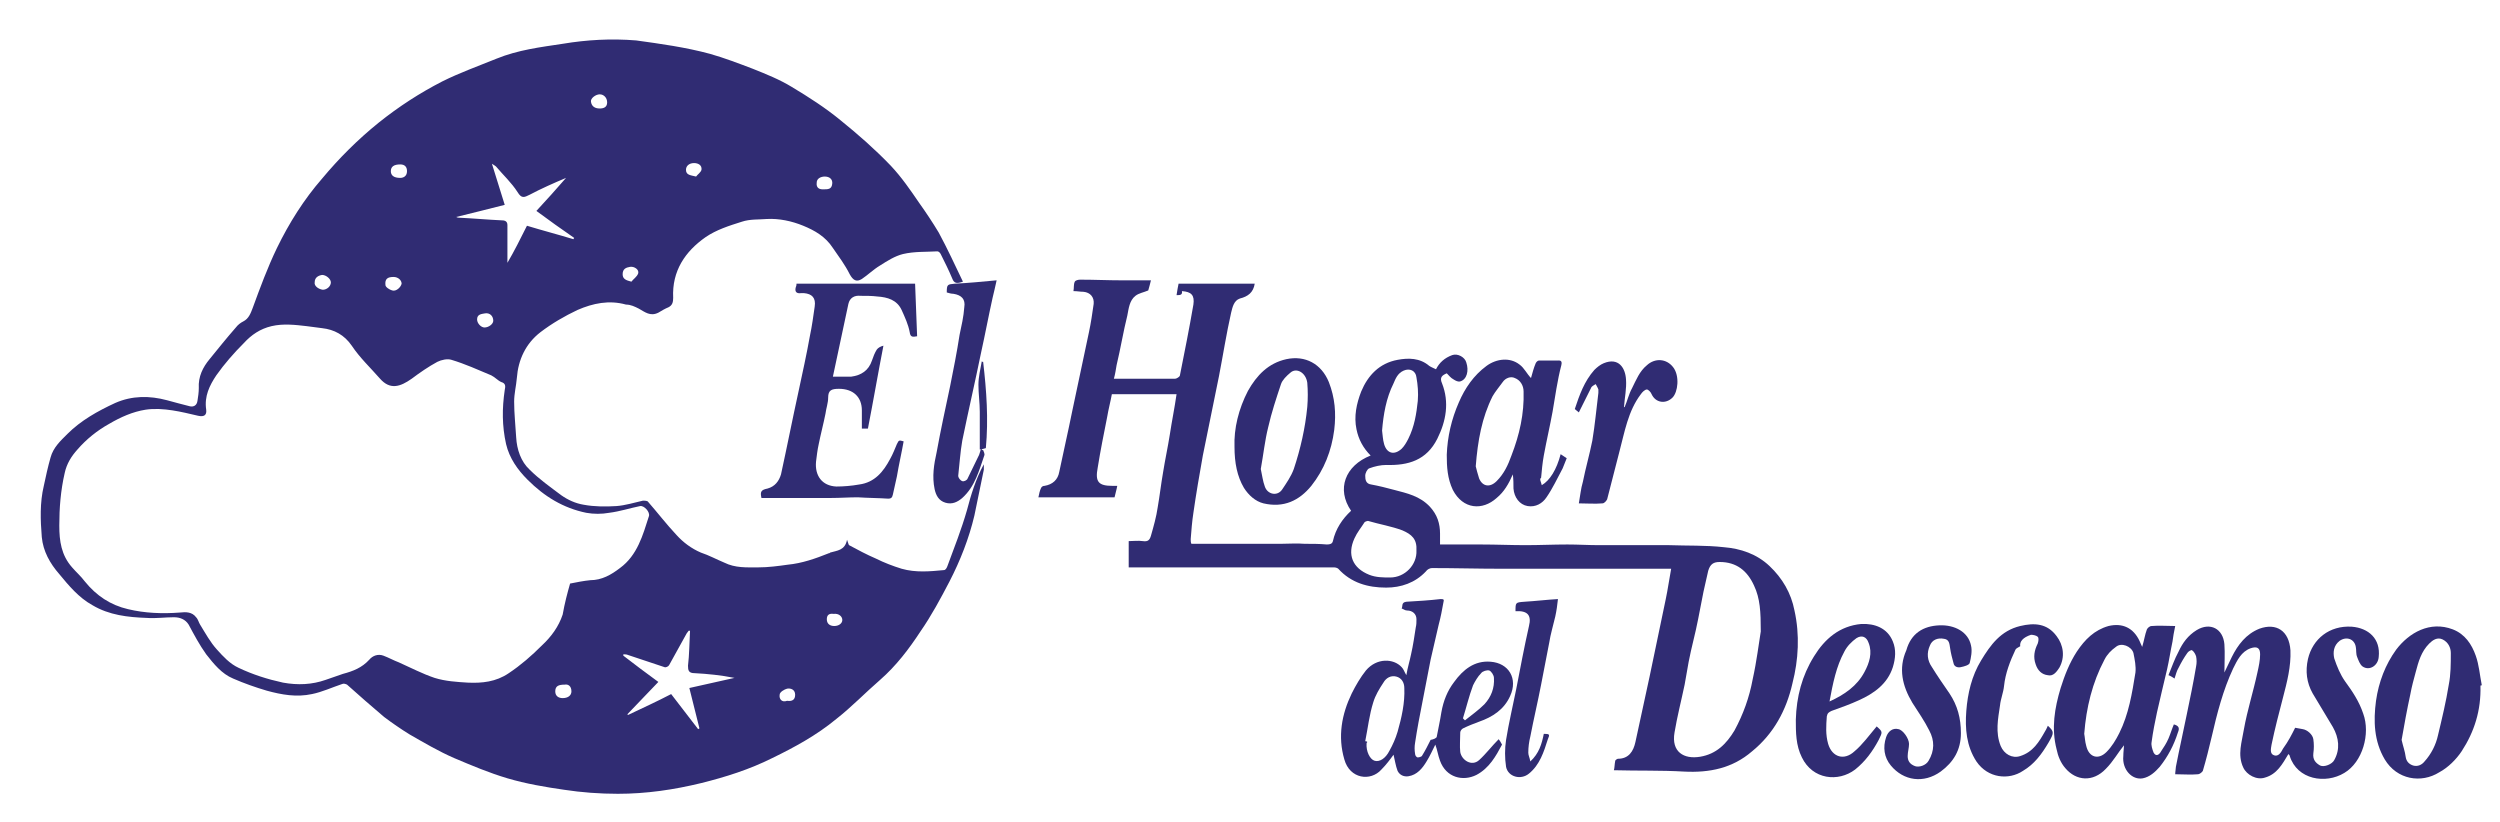
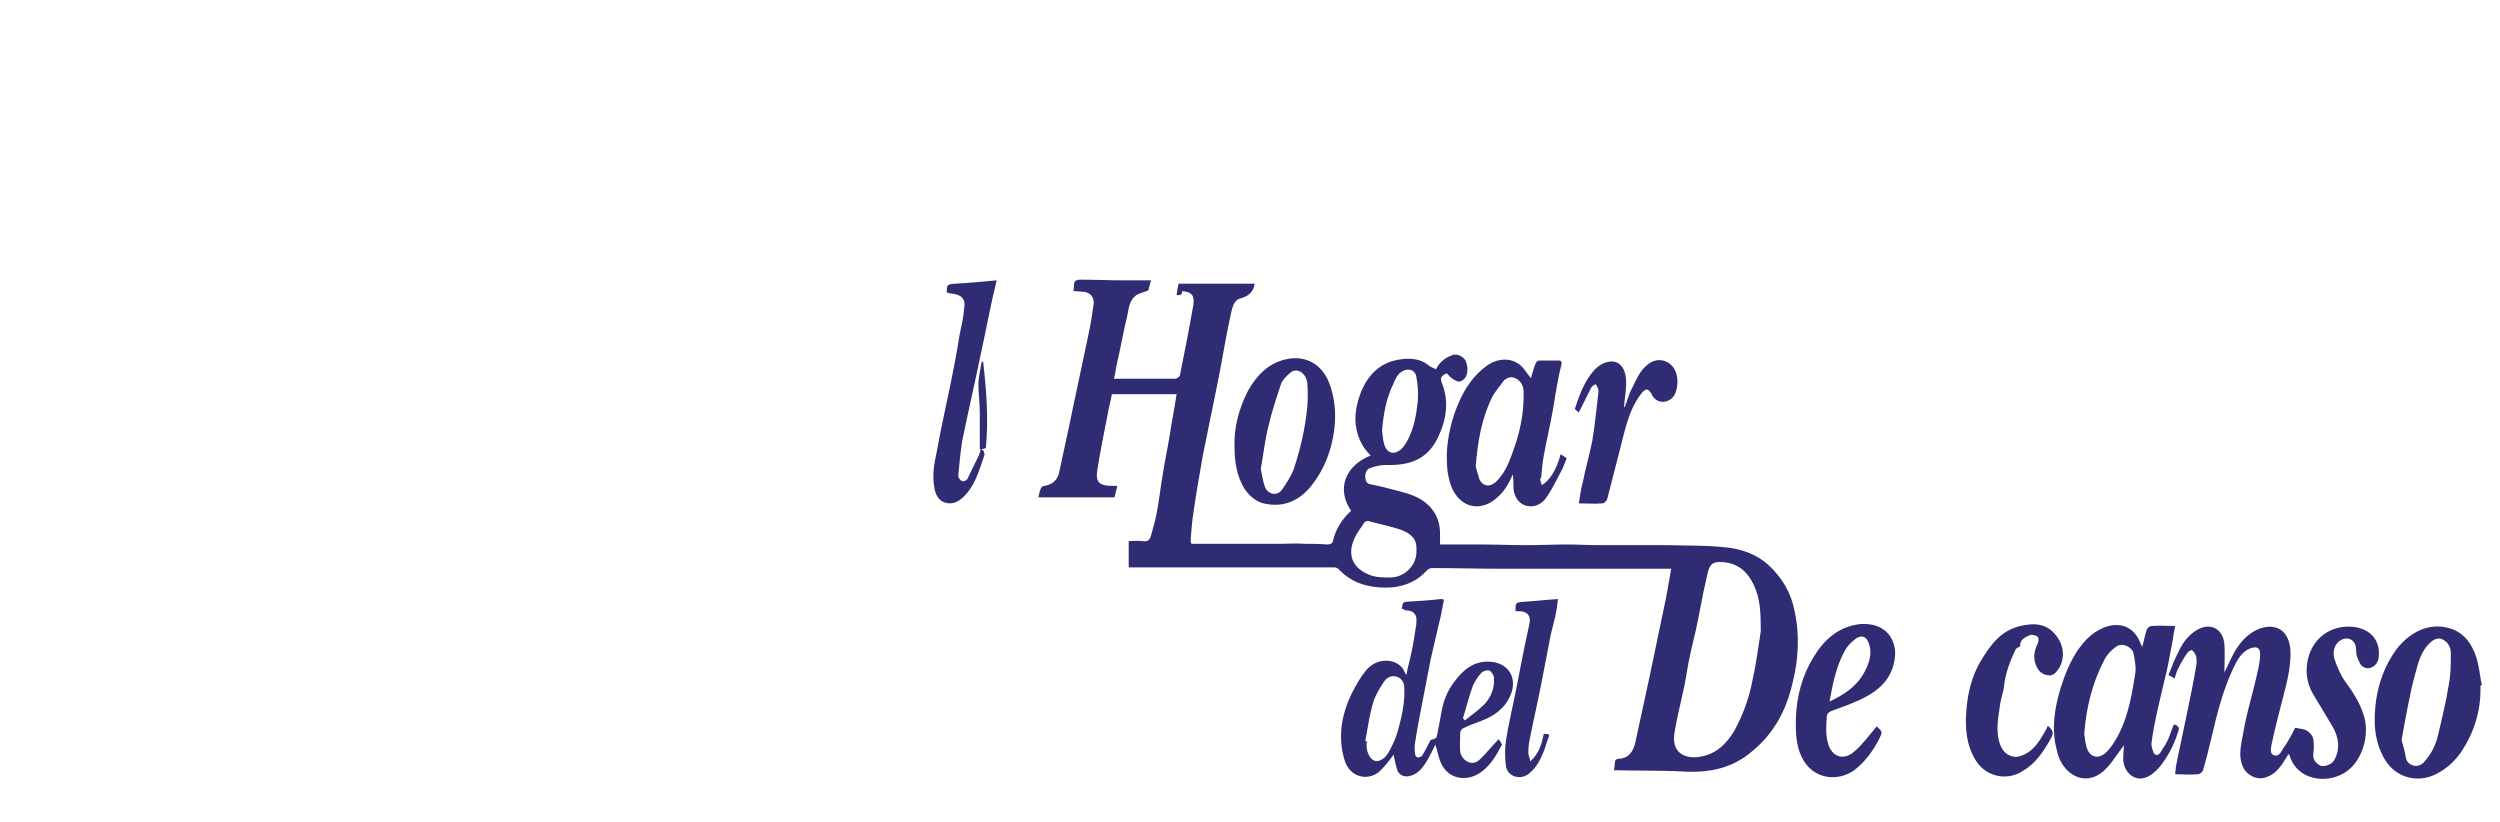
<svg xmlns="http://www.w3.org/2000/svg" version="1.1" id="Capa_1" x="0px" y="0px" viewBox="0 0 371 122" style="enable-background:new 0 0 371 122;" xml:space="preserve">
  <style type="text/css">
	.st0{fill:#0A9CD8;}
	.st1{fill:#302A75;}
	.st2{fill:#FFFFFF;}
	.st3{opacity:0.38;fill:#D4D8E3;}
	.st4{fill:#263A75;}
	.st5{fill:#F5F5F5;}
	.st6{fill:none;}
	.st7{fill:#263A75;stroke:#263A75;stroke-miterlimit:10;}
	.st8{opacity:0.99;}
	.st9{fill:#302C73;}
	.st10{clip-path:url(#SVGID_18_);}
	.st11{clip-path:url(#SVGID_18_);fill:none;}
	.st12{clip-path:url(#SVGID_18_);fill:#F8F733;}
	.st13{fill:none;stroke:#FFFFFF;stroke-width:4;stroke-miterlimit:10;}
	.st14{clip-path:url(#SVGID_20_);}
	.st15{clip-path:url(#SVGID_20_);fill:none;}
	.st16{clip-path:url(#SVGID_20_);fill:#F8F733;}
	.st17{fill:none;stroke:#302A75;stroke-width:2;stroke-miterlimit:10;}
	.st18{clip-path:url(#SVGID_30_);fill:#F5F5F5;}
	.st19{clip-path:url(#SVGID_36_);fill:#F5F5F5;}
	.st20{clip-path:url(#SVGID_46_);fill:#F5F5F5;}
	.st21{clip-path:url(#SVGID_52_);fill:#F5F5F5;}
	.st22{clip-path:url(#SVGID_60_);}
	.st23{clip-path:url(#SVGID_60_);fill:#F8F733;}
	.st24{clip-path:url(#SVGID_62_);}
	.st25{clip-path:url(#SVGID_62_);fill:#F8F733;}
</style>
  <g>
-     <path class="st9" d="M123.7,91.1c-0.7-0.1-1,0.2-1,0.8c0,0.7,0.5,1,1.1,1c0.7,0,1.2-0.4,1.2-0.9C125,91.5,124.5,91,123.7,91.1    M122.1,28.1c0.8,0,1.3,0,1.4-0.8c0.1-0.7-0.4-1.1-1.1-1.1c-0.6,0-1.2,0.3-1.2,0.9C121.1,27.9,121.6,28.1,122.1,28.1 M103.3,26.2   c0.2-0.3,0.7-0.6,0.8-1c0.1-0.7-0.5-1-1.1-1c-0.7,0-1.2,0.4-1.2,1C101.8,26,102.5,26,103.3,26.2 M116.8,104   c0.7,0.1,1.2-0.1,1.2-0.9c0-0.8-0.7-1-1.2-0.9c-0.4,0.1-1.1,0.5-1.1,0.9C115.6,103.7,116,104.3,116.8,104 M83.8,101.6   c-0.9,0-1.4,0.2-1.4,1c0,0.7,0.5,1,1.1,1c0.8,0,1.3-0.4,1.3-1C84.8,101.8,84.3,101.5,83.8,101.6 M89,14c-0.6,0-1.4,0.6-1.3,1.1   c0.1,0.7,0.6,1,1.3,1c0.6,0,1.1-0.2,1.1-0.9C90.1,14.5,89.6,14,89,14 M58.4,41.1c-0.9,0-1.3,0.3-1.2,1.2c0,0.3,0.6,0.7,1,0.8   c0.6,0.2,1.3-0.5,1.4-1C59.6,41.6,59.1,41.1,58.4,41.1 M93.7,41.8c0.3-0.4,0.8-0.7,1-1.2c0.2-0.6-0.6-1.1-1.2-1   c-0.6,0.1-1.1,0.3-1.1,1.1C92.4,41.4,92.9,41.6,93.7,41.8 M71.9,48.6c0.6,0,1.3-0.5,1.3-1c0-0.7-0.5-1.2-1.2-1.1   c-0.5,0.1-1.2,0.1-1.2,0.9C70.8,48,71.4,48.6,71.9,48.6 M59.4,26.4c0.4,0,1-0.2,1-1c0-0.6-0.3-1-1-1c-0.9,0-1.4,0.3-1.4,1   C58,26,58.4,26.4,59.4,26.4 M47.9,43c0.6,0,1.2-0.5,1.2-1.1c0-0.5-0.7-1.1-1.3-1.1c-0.6,0.1-1.1,0.4-1.1,1.1   C46.6,42.4,47.2,42.9,47.9,43 M102.4,93.6c-0.1,0-0.1,0-0.2,0c-0.1,0.1-0.2,0.3-0.3,0.4c-0.9,1.6-1.7,3.1-2.6,4.7   c-0.1,0.2-0.5,0.4-0.7,0.3c-1.8-0.6-3.6-1.2-5.4-1.8c-0.2-0.1-0.5-0.1-0.7-0.1c0,0.1,0,0.1,0,0.2c1.7,1.3,3.4,2.6,5.2,3.9   c-1.6,1.7-3.1,3.2-4.6,4.8c0,0,0.1,0.1,0.1,0.1c2.1-1,4.3-2,6.4-3.1c1.4,1.8,2.7,3.5,4,5.2c0.1,0,0.1-0.1,0.2-0.1c-0.5-2-1-4-1.5-6   c2.3-0.5,4.5-1,6.7-1.5c-2-0.4-4-0.6-5.9-0.7c-0.9,0-1-0.4-1-1.1C102.3,97.1,102.3,95.4,102.4,93.6 M78.2,33.5   c2.3,0.7,4.6,1.3,6.9,2c0-0.1,0.1-0.1,0.1-0.2c-1.9-1.3-3.7-2.6-5.6-4c1.5-1.6,3-3.3,4.4-4.9c-1.9,0.8-3.7,1.6-5.4,2.5   c-0.8,0.4-1.2,0.6-1.8-0.4c-0.9-1.4-2.1-2.5-3.2-3.8c-0.1-0.1-0.3-0.2-0.6-0.4c0.7,2.2,1.3,4.2,1.9,6.1c-2.4,0.6-4.7,1.2-7.2,1.8   c0.2,0.1,0.3,0.1,0.3,0.1c2.2,0.1,4.3,0.3,6.5,0.4c0.5,0,0.8,0.2,0.8,0.7c0,1.8,0,3.7,0,5.6C76.3,37.3,77.2,35.5,78.2,33.5    M84.6,86.6c1-0.2,2-0.4,3-0.5c1.7,0,3.1-0.8,4.4-1.8c2.6-1.9,3.4-4.9,4.3-7.7c0.2-0.6-0.7-1.6-1.3-1.5c-1.5,0.3-3,0.8-4.6,1   c-1.1,0.2-2.3,0.2-3.4,0c-3.4-0.7-6.2-2.4-8.7-4.9c-1.5-1.5-2.7-3.2-3.2-5.3c-0.6-2.7-0.6-5.3-0.2-8c0.1-0.5,0.2-1-0.5-1.2   c-0.5-0.2-0.9-0.7-1.5-1c-1.9-0.8-3.9-1.7-5.9-2.3c-0.6-0.2-1.5,0-2.1,0.3c-1.3,0.7-2.6,1.6-3.8,2.5c-1.7,1.2-3.2,1.7-4.7,0   c-1.4-1.6-3-3.1-4.2-4.9c-1.1-1.6-2.6-2.4-4.4-2.6c-0.8-0.1-1.6-0.2-2.3-0.3c-1.7-0.2-3.5-0.4-5.2,0c-1.7,0.4-3,1.3-4.1,2.5   c-1.5,1.5-2.9,3.1-4.1,4.8c-1,1.5-1.8,3.1-1.5,5.1c0.1,0.8-0.3,1.1-1.2,0.9c-1.3-0.3-2.5-0.6-3.8-0.8c-1.3-0.2-2.7-0.3-4-0.1   c-1.9,0.3-3.7,1.1-5.4,2.1c-1.8,1-3.4,2.3-4.7,3.8c-0.9,1-1.6,2.1-1.9,3.5c-0.6,2.6-0.8,5.2-0.8,7.8c0,2.3,0.3,4.4,1.9,6.2   c0.6,0.7,1.3,1.3,1.9,2.1c1.7,2.1,3.8,3.5,6.4,4.1c2.5,0.6,5.1,0.7,7.7,0.5c0.9-0.1,1.8-0.1,2.4,0.7c0.3,0.3,0.4,0.8,0.6,1.1   c0.8,1.3,1.5,2.6,2.5,3.7c0.9,1,1.9,2.1,3.2,2.7c2.1,1,4.3,1.7,6.6,2.2c2.2,0.4,4.3,0.3,6.3-0.4c0.9-0.3,1.7-0.6,2.6-0.9   c1.5-0.4,2.8-0.9,3.9-2.1c0.5-0.6,1.3-0.9,2.1-0.6c0.8,0.3,1.5,0.7,2.3,1c1.8,0.8,3.5,1.7,5.3,2.3c1.6,0.5,3.3,0.6,4.9,0.7   c2.1,0.1,4.2-0.1,6.1-1.4c1.8-1.2,3.4-2.6,4.9-4.1c1.4-1.3,2.5-2.8,3.1-4.6C83.8,89.5,84.2,88,84.6,86.6 M125.7,80.1   c0.2,0.5,0.2,0.7,0.3,0.8c1.3,0.7,2.6,1.4,4,2c1.2,0.6,2.5,1.1,3.8,1.5c2.1,0.6,4.2,0.4,6.3,0.2c0.2,0,0.4-0.3,0.5-0.6   c1-2.7,2.1-5.5,2.9-8.3c0.6-2.3,1.3-4.6,2.5-6.8c0,0.3,0,0.5,0,0.8c-0.5,2.3-0.9,4.5-1.4,6.8c-0.8,3.4-2.1,6.7-3.7,9.8   c-1.3,2.5-2.7,5.1-4.3,7.4c-1.7,2.6-3.6,5.1-6,7.2c-2.2,1.9-4.2,4-6.5,5.8c-2.9,2.4-6.2,4.2-9.5,5.8c-3.4,1.7-6.9,2.8-10.5,3.7   c-4.1,1-8.2,1.6-12.4,1.6c-2.7,0-5.4-0.2-8-0.6c-2.8-0.4-5.7-0.9-8.4-1.7c-2.7-0.8-5.3-1.9-7.9-3c-2.3-1-4.5-2.3-6.6-3.5   c-1.3-0.8-2.6-1.7-3.8-2.6c-1.9-1.6-3.7-3.2-5.5-4.8c-0.2-0.1-0.5-0.2-0.7-0.1c-1.5,0.5-3,1.2-4.5,1.5c-2.3,0.5-4.5,0.1-6.7-0.5   c-1.7-0.5-3.4-1.1-5-1.8c-1.7-0.7-2.9-2.2-4-3.6c-1-1.4-1.8-2.9-2.6-4.4c-0.5-0.8-1.3-1.1-2.2-1.1c-1.3,0-2.7,0.2-4,0.1   c-2.8-0.1-5.6-0.4-8.1-1.9c-2-1.1-3.5-2.9-4.9-4.6c-1.4-1.6-2.4-3.4-2.6-5.5c-0.2-2.5-0.3-5.1,0.3-7.6c0.3-1.4,0.6-2.8,1-4.2   c0.4-1.5,1.5-2.5,2.5-3.5c2-2,4.5-3.4,7.1-4.6c2.5-1.1,5.1-1.1,7.7-0.4c1.1,0.3,2.2,0.6,3.4,0.9c0.5,0.1,1-0.1,1.1-0.8   c0.1-0.6,0.2-1.3,0.2-1.9c-0.1-1.7,0.6-3.1,1.6-4.3c1.3-1.6,2.5-3.1,3.9-4.7c0.3-0.4,0.7-0.7,1.1-0.9c0.8-0.4,1.1-1.2,1.4-2   c1.1-3,2.2-6,3.6-8.9c1.8-3.7,4-7.2,6.7-10.3c2.5-3,5.3-5.8,8.4-8.3c3-2.4,6.1-4.4,9.4-6.1c2.6-1.3,5.4-2.3,8.1-3.4   c3.2-1.3,6.5-1.7,9.8-2.2c3.6-0.6,7.2-0.8,10.9-0.5C98,6.5,101.7,7,105.4,8c2.1,0.6,4.2,1.4,6.3,2.2c2,0.8,4,1.6,5.8,2.7   c2.5,1.5,5,3.1,7.3,5c2.6,2.1,5.1,4.3,7.4,6.7c1.6,1.7,2.9,3.6,4.2,5.5c1,1.4,2,2.9,2.9,4.4c1.3,2.4,2.4,4.8,3.6,7.3   c-0.9,0.3-1.3,0.3-1.6-0.5c-0.5-1.2-1.1-2.4-1.7-3.6c-0.1-0.2-0.3-0.4-0.5-0.4c-1.7,0.1-3.4,0-5.1,0.4c-1.2,0.3-2.3,1-3.4,1.7   c-1,0.6-1.8,1.4-2.7,2c-0.8,0.5-1.3,0.2-1.8-0.7c-0.7-1.4-1.6-2.6-2.5-3.9c-1.1-1.7-2.7-2.6-4.4-3.3c-1.7-0.7-3.6-1.1-5.4-1   c-1.2,0.1-2.5,0-3.7,0.4c-1.9,0.6-3.8,1.2-5.4,2.3c-3,2.1-5,5-4.8,9c0,0.6-0.1,1.1-0.7,1.4c-0.5,0.2-1,0.5-1.5,0.8   c-1.2,0.6-2-0.1-2.9-0.6c-0.6-0.3-1.2-0.6-1.9-0.6C90.4,44.5,88,45,85.7,46c-1.9,0.9-3.8,2-5.5,3.3c-2.2,1.7-3.3,4.1-3.5,6.8   c-0.1,1.2-0.4,2.3-0.4,3.5c0,1.8,0.2,3.5,0.3,5.3c0.1,1.8,0.7,3.6,2,4.8c1.4,1.4,3.1,2.6,4.7,3.8c1,0.7,2.1,1.2,3.3,1.4   c1.6,0.3,3.3,0.3,4.9,0.2c1.3-0.1,2.6-0.5,3.9-0.8c0.3,0,0.7,0,0.8,0.2c1.4,1.6,2.7,3.3,4.2,4.9c1,1.1,2.2,2,3.6,2.6   c1.2,0.4,2.3,1,3.5,1.5c1.6,0.8,3.3,0.7,5,0.7c1.5,0,3-0.2,4.4-0.4c2.1-0.2,4.1-0.9,6.1-1.7c0.1,0,0.1,0,0.2-0.1   C124.2,81.7,125.4,81.7,125.7,80.1" />
    <path class="st9" d="M205.1,63.9c0.1,0.7,0.1,1.3,0.3,2c0.4,1.4,1.5,1.7,2.6,0.7c0.4-0.4,0.7-0.9,1-1.5c0.9-1.8,1.2-3.7,1.4-5.6   c0.1-1.2,0-2.4-0.2-3.5c-0.1-1-1-1.4-1.9-1c-0.9,0.4-1.2,1.2-1.5,1.9C205.7,59.1,205.3,61.5,205.1,63.9 M210.2,81.7   c0.1-1.7-0.7-2.4-2.1-3c-1.6-0.6-3.4-0.9-5.1-1.4c-0.1,0-0.4,0.1-0.5,0.2c-0.5,0.8-1.1,1.5-1.5,2.4c-1.1,2.4-0.3,4.4,2.2,5.4   c1,0.4,2.1,0.4,3.1,0.4C208.5,85.7,210.3,83.8,210.2,81.7 M261.3,93.7c0-2.9-0.1-4.9-1-6.8c-1-2.2-2.6-3.5-5.1-3.5   c-0.9,0-1.4,0.3-1.7,1.3c-0.2,1-0.5,2.1-0.7,3.1c-0.3,1.4-0.5,2.7-0.8,4.1c-0.4,2.1-1,4.2-1.4,6.3c-0.2,1.1-0.4,2.3-0.6,3.4   c-0.5,2.4-1.1,4.7-1.5,7.1c-0.5,2.9,1.4,4,3.8,3.6c2.4-0.4,3.9-1.9,5.1-3.9c1.3-2.4,2.2-4.9,2.7-7.6   C260.7,98.1,261,95.5,261.3,93.7 M174.6,43.8c0.1-0.7,0.2-1.2,0.3-1.7h11.3c-0.2,1.3-1,1.9-2.2,2.2c-0.9,0.3-1.1,1.3-1.3,2.1   c-0.7,3.1-1.2,6.3-1.8,9.4c-0.8,3.9-1.6,7.8-2.4,11.8c-0.5,2.8-1,5.7-1.4,8.5c-0.2,1.3-0.3,2.6-0.4,3.9c0,0.2,0,0.5,0.1,0.7h5.1   c1.6,0,3.3,0,4.9,0c1.1,0,2.2,0,3.3,0c1.2,0,2.3-0.1,3.5,0c1.1,0,2.2,0,3.3,0.1c0.5,0,0.8-0.1,0.9-0.5c0.4-1.8,1.4-3.3,2.7-4.5   c-2.2-3.2-0.9-6.7,2.9-8.2c-1.1-1.1-1.8-2.4-2.1-3.9c-0.4-1.9,0-3.8,0.7-5.6c1-2.4,2.7-4.2,5.4-4.7c1.6-0.3,3.3-0.3,4.7,0.9   c0.3,0.2,0.6,0.3,1,0.5c0.5-1,1.3-1.7,2.4-2.1c0.8-0.3,1.9,0.3,2.1,1.1c0.4,1.2,0.1,2.5-0.9,2.8c-0.3,0.1-0.7-0.1-1-0.3   c-0.4-0.2-0.7-0.6-1-0.9c-0.7,0.3-1.1,0.6-0.7,1.5c1.1,2.8,0.6,5.6-0.7,8.2c-1.6,3.2-4.3,4-7.6,3.9c-0.8,0-1.7,0.2-2.5,0.5   c-0.3,0.1-0.6,0.7-0.6,1.1c0,0.6,0.1,1.2,0.9,1.3c1.1,0.2,2.3,0.5,3.4,0.8c1.9,0.5,3.8,0.9,5.3,2.5c1.1,1.2,1.5,2.5,1.5,4   c0,0.5,0,1,0,1.6c2,0,4.1,0,6.1,0c2.2,0,4.4,0.1,6.6,0.1c2.1,0,4.1-0.1,6.2-0.1c1.6,0,3.1,0.1,4.7,0.1c1.9,0,3.8,0,5.6,0   c1.6,0,3.2,0,4.8,0c2.7,0.1,5.4,0,8.1,0.3c2.5,0.2,4.9,1,6.8,2.8c1.9,1.8,3.2,4,3.7,6.6c0.8,3.6,0.6,7.3-0.3,10.8   c-0.9,4-2.8,7.5-6,10.1c-2.9,2.5-6.3,3.2-10.1,3c-3.4-0.2-6.9-0.1-10.4-0.2c0.1-0.3,0.1-0.9,0.2-1.4c0-0.1,0.3-0.3,0.4-0.3   c1.6,0,2.3-1.1,2.6-2.5c0.7-3.2,1.4-6.4,2.1-9.7c0.8-3.8,1.6-7.6,2.4-11.5c0.3-1.4,0.5-2.9,0.8-4.5c-1.5,0-2.9,0-4.3,0   c-4.4,0-8.8,0-13.2,0c-2.6,0-5.2,0-7.8,0c-3.4,0-6.8-0.1-10.2-0.1c-0.3,0-0.7,0.2-0.9,0.5c-1.6,1.7-3.7,2.4-5.9,2.4   c-2.7,0-5.2-0.7-7.1-2.8c-0.1-0.1-0.4-0.2-0.6-0.2c-4.4,0-8.7,0-13.1,0c-4.5,0-9,0-13.6,0c-1.2,0-2.4,0-3.8,0v-3.9   c0.7,0,1.4-0.1,2.1,0c0.7,0.1,1-0.1,1.2-0.8c0.4-1.4,0.8-2.8,1-4.2c0.3-1.7,0.5-3.5,0.8-5.2c0.3-1.9,0.7-3.7,1-5.6   c0.3-2,0.7-3.9,1-6h-9.6c-0.2,1.1-0.5,2.2-0.7,3.4c-0.5,2.5-1,5-1.4,7.5c-0.4,2.1,0.1,2.7,2.2,2.7c0.2,0,0.4,0,0.7,0   c-0.1,0.6-0.3,1.2-0.4,1.7h-11.3c0.1-0.5,0.2-1,0.4-1.4c0.1-0.2,0.3-0.3,0.5-0.3c1.2-0.2,2-0.9,2.2-2.1c0.6-2.9,1.3-5.9,1.9-8.9   c0.8-3.9,1.7-7.9,2.5-11.8c0.3-1.4,0.5-2.8,0.7-4.2c0.1-1-0.5-1.7-1.5-1.8c-0.5,0-0.9-0.1-1.5-0.1c0.1-0.5,0-1,0.2-1.4   c0.1-0.2,0.5-0.3,0.8-0.3c2.1,0,4.1,0.1,6.2,0.1c1.4,0,2.8,0,4.3,0c-0.1,0.5-0.3,1.1-0.4,1.5c-0.7,0.3-1.4,0.4-1.9,0.8   c-0.9,0.7-1,1.9-1.2,2.9c-0.6,2.4-1,4.9-1.6,7.4c-0.1,0.6-0.2,1.3-0.4,2c1.8,0,3.6,0,5.4,0c1.2,0,2.5,0,3.7,0   c0.2,0,0.7-0.3,0.7-0.5c0.7-3.5,1.4-7,2-10.5c0.2-1.4-0.3-1.9-1.7-2C175.5,43.8,175.1,43.8,174.6,43.8" />
    <path class="st9" d="M340.6,108c0.4,0.1,0.7,0.1,1.1,0.2c0.7,0.1,1.5,0.8,1.6,1.5c0.1,0.7,0.1,1.4,0,2.1c-0.1,0.9,0.3,1.4,1,1.8   c0.6,0.3,1.8-0.2,2.1-0.8c0.9-1.6,0.7-3.3-0.2-4.9c-1-1.7-2-3.3-3-5c-0.9-1.6-1.1-3.3-0.7-5.1c0.7-3,3.2-5,6.5-4.8   c2.5,0.2,4.3,1.8,4,4.5c-0.1,1.3-1.4,2.1-2.4,1.4c-0.4-0.3-0.6-0.9-0.8-1.4c-0.2-0.5-0.1-1-0.2-1.5c-0.2-1.2-1.4-1.6-2.4-0.9   c-0.9,0.7-1,1.7-0.8,2.6c0.4,1.2,0.9,2.4,1.6,3.4c1.1,1.5,2.1,3,2.7,4.8c1.1,3-0.1,7.2-2.8,8.8c-2.8,1.7-7,1-8.1-2.5   c0-0.1-0.1-0.2-0.2-0.3c-0.9,1.5-1.7,3-3.5,3.5c-1.2,0.4-2.7-0.4-3.2-1.5c-0.9-1.9-0.2-3.8,0.1-5.7c0.5-2.8,1.4-5.6,2-8.4   c0.2-0.9,0.4-1.8,0.4-2.7c0-1-0.5-1.2-1.4-0.9c-1.4,0.5-2,1.8-2.6,3c-1.5,3.2-2.4,6.7-3.2,10.2c-0.4,1.7-0.8,3.3-1.3,5   c-0.1,0.2-0.5,0.5-0.7,0.5c-1.1,0.1-2.2,0-3.4,0c0-0.4,0.1-0.8,0.1-1.1c0.5-2.6,1.1-5.2,1.6-7.7c0.5-2.4,1-4.8,1.4-7.2   c0.1-0.5,0.1-1,0-1.5c-0.1-0.3-0.3-0.7-0.6-0.9c-0.1-0.1-0.6,0.2-0.7,0.4c-0.5,0.7-0.9,1.4-1.3,2.2c-0.3,0.5-0.4,1-0.6,1.6   c-0.3-0.2-0.6-0.4-0.9-0.5c0.5-1.2,0.9-2.4,1.5-3.5c0.6-1.3,1.4-2.4,2.7-3.2c2-1.2,3.9-0.2,4.1,2.1c0.1,1.4,0,2.9,0,4.2   c0.3-0.6,0.7-1.5,1.1-2.3c0.9-1.8,2.1-3.4,4.1-4.2c2.5-0.9,4.4,0.3,4.6,3.2c0.1,2.4-0.5,4.7-1.1,7c-0.6,2.3-1.2,4.6-1.7,7   c-0.1,0.6-0.3,1.4,0.4,1.6c0.6,0.2,1-0.4,1.3-1C339.6,110,340.1,109,340.6,108" />
-     <path class="st9" d="M123.6,55.9c0.5,0,0.9,0,1.3,0c0.5,0,0.8,0,1,0c0.2,0,0.2,0,0.4,0c1.5-0.2,2.6-0.9,3.1-2.4   c0.2-0.6,0.4-1.1,0.7-1.6c0.2-0.3,0.6-0.5,1-0.6c-0.8,4.1-1.5,8.2-2.3,12.3h-0.9c0-0.9,0-1.8,0-2.7c0-2-1.3-3.2-3.4-3.2   c-1.1,0-1.6,0.2-1.6,1.3c0,0.8-0.3,1.6-0.4,2.4c-0.3,1.5-0.7,3-1,4.5c-0.2,0.9-0.3,1.8-0.4,2.6c-0.2,2.1,0.9,3.6,3,3.7   c1.1,0,2.3-0.1,3.4-0.3c2.3-0.3,3.6-1.9,4.6-3.8c0.4-0.7,0.7-1.5,1-2.2c0.3-0.6,0.3-0.6,1-0.4c-0.3,1.7-0.7,3.4-1,5.2   c-0.2,0.9-0.4,1.8-0.6,2.7c-0.1,0.4-0.2,0.6-0.7,0.6c-1.5-0.1-3-0.1-4.5-0.2c-1.3,0-2.7,0.1-4,0.1c-1.9,0-3.9,0-5.8,0   c-1.5,0-3,0-4.5,0c-0.2-0.9-0.1-1.2,0.9-1.4c1.1-0.3,1.7-1.1,2-2.1c0.9-4.1,1.7-8.2,2.6-12.3c0.6-2.8,1.2-5.5,1.7-8.3   c0.3-1.4,0.5-2.9,0.7-4.3c0.2-1.3-0.4-1.9-1.6-2c-0.1,0-0.3,0-0.4,0c-0.7,0.1-1-0.2-0.8-0.9c0.1-0.2,0.1-0.4,0.1-0.5h17.6   c0.1,2.6,0.2,5.2,0.3,7.8c-0.6,0.1-1,0.2-1.1-0.6c-0.2-1.1-0.7-2.2-1.2-3.3c-0.7-1.5-2.1-1.9-3.6-2c-0.8-0.1-1.6-0.1-2.5-0.1   c-0.9-0.1-1.6,0.3-1.8,1.2" />
    <path class="st9" d="M217.1,106.6c0.1,0.1,0.2,0.2,0.3,0.3c1-0.8,2-1.5,2.9-2.4c1-1.1,1.5-2.4,1.4-3.9c0-0.4-0.4-1-0.7-1.1   c-0.3-0.1-1,0.1-1.2,0.4c-0.5,0.5-0.9,1.2-1.2,1.8C218,103.3,217.6,105,217.1,106.6 M202.6,110c0.1,0,0.2,0,0.3,0.1   c0,0.1-0.1,0.1-0.1,0.2c-0.1,1.2,0.5,2.4,1.2,2.6c0.7,0.2,1.6-0.3,2.2-1.5c0.5-0.9,0.9-1.8,1.2-2.8c0.6-2.1,1.1-4.3,1-6.5   c0-0.8-0.4-1.5-1.2-1.7c-0.8-0.2-1.5,0.2-1.9,0.9c-0.6,0.9-1.2,1.9-1.5,2.9C203.2,106.1,203,108,202.6,110 M213.2,109.4   c0.2-1.1,0.5-2.4,0.7-3.7c0.3-1.7,0.9-3.2,1.9-4.5c1.3-1.8,3-3.2,5.4-3c2.7,0.2,4.1,2.5,2.9,5.1c-0.9,2-2.6,3.1-4.6,3.8   c-0.8,0.3-1.6,0.6-2.4,1c-0.2,0.1-0.4,0.4-0.4,0.6c0,1-0.1,2,0,2.9c0.2,1.2,1.7,2.2,2.8,1.2c1-0.9,1.9-2.1,2.9-3.1   c0.1,0.1,0.3,0.4,0.5,0.8c-0.9,1.7-1.9,3.5-3.8,4.5c-2,1-4.5,0.4-5.4-2.1c-0.3-0.8-0.4-1.6-0.7-2.4c-0.4,0.8-0.8,1.7-1.3,2.5   c-0.6,1-1.4,2-2.7,2.2c-0.7,0.1-1.3-0.2-1.6-0.8c-0.3-0.8-0.4-1.6-0.6-2.4c-0.5,0.7-1.1,1.5-1.8,2.2c-1.6,1.8-4.7,1.4-5.5-1.5   c-1-3.4-0.4-6.7,1.1-9.8c0.6-1.2,1.3-2.4,2.1-3.4c1.6-1.9,4.1-1.8,5.3-0.5c0.3,0.3,0.4,0.7,0.7,1.2c0.2-1.2,0.5-2.1,0.7-3.1   c0.3-1.3,0.5-2.7,0.7-4c0.1-0.4,0.1-0.8,0.1-1.2c0-0.8-0.6-1.3-1.4-1.3c-0.3,0-0.5-0.2-0.8-0.3c0.2-0.3-0.1-0.9,0.7-1   c1.7-0.1,3.4-0.2,5.1-0.4c0.5,0,0.5,0.1,0.4,0.5c-0.2,1.1-0.4,2.2-0.7,3.3c-0.4,1.7-0.8,3.5-1.2,5.2c-0.4,2.1-0.8,4.1-1.2,6.2   c-0.4,2-0.8,4.1-1.1,6.1c-0.1,0.6-0.1,1.1,0,1.7c0,0.2,0.2,0.5,0.4,0.5c0.2,0,0.5-0.1,0.6-0.2c0.5-0.8,0.9-1.6,1.3-2.4   C212.8,109.7,213,109.6,213.2,109.4" />
    <path class="st9" d="M309.3,108.9c0.1,0.5,0.1,1.1,0.3,1.8c0.4,1.7,1.8,2.1,3,0.9c0.8-0.8,1.4-1.8,1.9-2.8c1.4-2.8,1.9-5.9,2.4-9   c0.1-0.9-0.1-1.9-0.3-2.9c-0.3-1-1.8-1.6-2.6-0.9c-0.7,0.5-1.3,1.1-1.7,1.9C310.5,101.3,309.6,105,309.3,108.9 M322.6,107.5   c0.7,0.2,0.9,0.5,0.6,1.2c-0.6,1.9-1.5,3.6-2.7,5.1c-0.7,0.8-1.5,1.5-2.5,1.7c-1.6,0.3-3.1-1.3-2.9-3.3c0-0.6,0.1-1.2,0.1-1.6   c-0.9,1.1-1.6,2.4-2.7,3.5c-1.9,2-4.4,1.8-6-0.1c-0.7-0.8-1.1-1.8-1.3-2.8c-0.8-3.1-0.3-6.1,0.6-9.1c0.6-1.9,1.3-3.7,2.4-5.4   c1.2-1.8,2.6-3.2,4.7-3.8c2.1-0.5,3.7,0.3,4.6,2.2c0.1,0.2,0.2,0.5,0.4,0.9c0.3-1,0.4-1.8,0.7-2.6c0.1-0.2,0.4-0.5,0.7-0.5   c1.1-0.1,2.2,0,3.5,0c-0.2,0.9-0.3,1.6-0.4,2.3c-0.3,1.4-0.5,2.8-0.8,4.1c-0.5,2.1-1,4.2-1.5,6.4c-0.3,1.4-0.6,2.9-0.8,4.4   c-0.1,0.5,0.1,1.1,0.3,1.6c0.4,0.7,0.9,0.2,1.1-0.2c0.4-0.6,0.8-1.2,1.1-1.9C322.1,108.9,322.3,108.2,322.6,107.5" />
    <path class="st9" d="M219,69.2c0.1,0.4,0.3,1.2,0.5,1.8c0.5,1.2,1.6,1.4,2.6,0.4c1.1-1.1,1.7-2.4,2.2-3.8c1.2-3.1,1.9-6.2,1.8-9.5   c0-0.9-0.5-1.7-1.3-2c-0.6-0.3-1.4,0-1.8,0.6c-0.5,0.7-1.1,1.4-1.5,2.1C219.9,62,219.3,65.4,219,69.2 M228.8,72   c1.2-0.7,2.2-2.3,2.8-4.6c0.3,0.2,0.6,0.4,0.9,0.6c-0.2,0.5-0.4,1-0.6,1.5c-0.8,1.5-1.5,3-2.4,4.3c-0.6,0.9-1.6,1.5-2.8,1.3   c-1.2-0.2-2-1.3-2.1-2.6c0-0.7,0-1.4-0.1-2.1c-0.6,1.4-1.3,2.6-2.4,3.5c-2.1,1.9-5,1.7-6.5-1.2c-0.8-1.7-0.9-3.4-0.9-5.2   c0.1-2.7,0.7-5.3,1.8-7.8c0.9-2.1,2.2-4,4.1-5.4c1.5-1.1,3.5-1.3,4.9-0.2c0.7,0.5,1.1,1.4,1.7,2c0.2-0.7,0.4-1.5,0.7-2.2   c0.1-0.2,0.3-0.4,0.5-0.4c0.9,0,1.8,0,2.7,0c0.3,0,0.8-0.1,0.6,0.7c-0.6,2.3-0.9,4.6-1.3,6.9c-0.4,2.2-0.9,4.3-1.3,6.5   c-0.2,1.1-0.3,2.2-0.4,3.3C228.4,71.1,228.7,71.5,228.8,72" />
    <path class="st9" d="M356.4,109.8c0.2,0.9,0.5,1.7,0.6,2.5c0.1,0.7,0.5,1.1,1.1,1.3c0.7,0.2,1.3-0.1,1.7-0.6c1-1.1,1.7-2.5,2-3.9   c0.6-2.5,1.2-5,1.6-7.5c0.3-1.5,0.3-3.1,0.3-4.7c0-0.8-0.4-1.6-1.2-2c-0.8-0.4-1.5,0.1-2,0.6c-1.2,1.2-1.6,2.7-2,4.2   c-0.3,1.1-0.6,2.2-0.8,3.3C357.2,105.3,356.8,107.5,356.4,109.8 M368.1,101.8c0.1,3.6-0.9,6.8-2.8,9.7c-0.8,1.2-2,2.4-3.3,3.1   c-2.7,1.7-6.3,1.1-8.1-1.9c-1.6-2.7-1.7-5.7-1.3-8.7c0.4-2.8,1.4-5.4,3-7.6c1.9-2.5,5-4.3,8.4-3c1.8,0.7,2.8,2.2,3.4,3.9   c0.5,1.4,0.6,2.9,0.9,4.4C368.2,101.7,368.1,101.7,368.1,101.8" />
    <path class="st9" d="M187.1,69.6c0.2,0.9,0.3,1.8,0.6,2.6c0.4,1.2,1.9,1.5,2.6,0.4c0.6-0.9,1.3-1.9,1.7-3c1-3,1.7-6.1,2-9.2   c0.1-1.2,0.1-2.4,0-3.6c-0.2-1.5-1.6-2.3-2.5-1.5c-0.6,0.5-1.2,1.1-1.4,1.7c-0.7,2.1-1.4,4.2-1.9,6.4   C187.7,65.4,187.5,67.4,187.1,69.6 M183.2,66.3c-0.1-2.7,0.6-5.6,2-8.3c1.3-2.3,3-4.1,5.7-4.7c2.8-0.6,5.2,0.7,6.3,3.4   c0.9,2.3,1.1,4.6,0.8,7.1c-0.4,3.1-1.5,5.9-3.4,8.3c-1.8,2.2-4.1,3.3-7.1,2.6c-1.2-0.3-2.2-1.2-2.9-2.3   C183.6,70.7,183.2,68.7,183.2,66.3" />
    <path class="st9" d="M271.5,104.1c2.2-1,4.1-2.3,5.2-4.4c0.7-1.3,1.2-2.8,0.6-4.3c-0.3-0.9-1-1.2-1.8-0.7c-0.7,0.5-1.4,1.2-1.8,2   C272.5,98.9,272,101.4,271.5,104.1 M278.5,107.8c0.9,0.8,0.9,0.8,0.3,2c-0.9,1.7-2,3.2-3.5,4.4c-2.5,1.9-6.3,1.5-7.9-1.8   c-0.9-1.8-0.9-3.7-0.9-5.6c0.1-3.4,0.9-6.5,2.7-9.4c1.6-2.6,3.8-4.5,7-4.8c2-0.1,3.9,0.6,4.7,2.6c0.5,1.2,0.4,2.5,0,3.8   c-0.8,2.5-2.8,3.9-5,4.9c-1.3,0.6-2.7,1.1-4.1,1.6c-0.4,0.2-0.6,0.3-0.7,0.8c-0.1,1.4-0.2,2.7,0.2,4.1c0.6,2,2.4,2.5,3.9,1.1   C276.4,110.5,277.4,109.1,278.5,107.8" />
-     <path class="st9" d="M287.8,92.8c2.3-0.1,4.3,1,4.7,3c0.2,0.8,0,1.8-0.2,2.6c-0.1,0.3-0.8,0.5-1.3,0.6c-0.4,0.1-1,0-1.1-0.6   c-0.2-0.7-0.4-1.5-0.5-2.2c-0.1-0.6-0.1-1.3-0.9-1.4c-1-0.2-1.8,0.2-2.1,1c-0.5,1.1-0.4,2.2,0.3,3.2c0.8,1.3,1.7,2.6,2.6,3.9   c1.2,1.8,1.7,3.7,1.7,5.9c0,2.5-1.1,4.3-3,5.7c-2.5,1.8-5.5,1.4-7.4-0.9c-1-1.2-1.2-2.7-0.7-4.2c0.3-0.9,1-1.4,1.8-1.2   c0.7,0.1,1.6,1.4,1.6,2.2c0,0.6-0.2,1.2-0.2,1.8c0,0.7,0.3,1.2,1.1,1.5c0.6,0.2,1.6-0.1,2-0.8c0.9-1.5,0.9-3,0.1-4.5   c-0.7-1.4-1.6-2.7-2.5-4.1c-1.5-2.5-2.1-5.1-0.9-7.8C283.6,94,285.4,92.9,287.8,92.8" />
    <path class="st9" d="M299.8,95.9c-0.3,0.2-0.6,0.3-0.7,0.5c-0.8,1.7-1.5,3.5-1.7,5.4c-0.1,1-0.5,1.9-0.6,2.9c-0.3,2-0.7,4,0.1,6   c0.5,1.2,1.7,1.9,2.9,1.5c1.9-0.6,2.8-2.1,3.7-3.7c0.2-0.3,0.3-0.6,0.4-0.8c1,0.9,0.9,1.1,0.1,2.5c-1,1.7-2.1,3.2-3.8,4.2   c-2.1,1.4-5.2,1.1-6.9-1.4c-1.5-2.3-1.7-4.9-1.5-7.5c0.2-2.6,0.8-5.2,2.2-7.5c1.4-2.3,2.9-4.4,5.8-5.1c2.1-0.5,4-0.4,5.4,1.5   c1,1.3,1.3,3.1,0.4,4.7c-0.4,0.6-0.9,1.3-1.7,1.1c-0.9-0.1-1.5-0.7-1.8-1.6c-0.4-1.1-0.2-2.1,0.3-3.1c0.1-0.3,0.2-0.8,0-1   c-0.2-0.2-0.7-0.3-1-0.3C300.2,94.6,299.7,95.2,299.8,95.9" />
    <path class="st9" d="M145.9,66.8c0.1,0.2,0.2,0.5,0.2,0.7c-0.8,2.3-1.4,4.7-3.3,6.4c-0.7,0.6-1.5,1-2.5,0.7c-1-0.3-1.4-1.1-1.6-2   c-0.4-1.9-0.1-3.7,0.3-5.5c0.6-3.3,1.3-6.5,2-9.8c0.5-2.5,1-5,1.4-7.6c0.3-1.4,0.6-2.7,0.7-4.1c0.2-1.2-0.4-1.8-1.6-2   c-0.3,0-0.7-0.1-1-0.2c0-1.2,0.1-1.2,1.2-1.3c2-0.1,4.1-0.3,6.2-0.5c-0.2,0.9-0.4,1.8-0.6,2.6c-0.6,2.7-1.1,5.4-1.7,8.1   c-0.9,4.4-1.9,8.7-2.8,13.1c-0.3,1.7-0.4,3.5-0.6,5.2c0,0.3,0.3,0.7,0.6,0.8c0.2,0.1,0.7-0.1,0.8-0.4c0.6-1.2,1.1-2.3,1.7-3.5   c0.1-0.3,0.2-0.6,0.3-1C145.7,66.8,145.8,66.8,145.9,66.8" />
    <path class="st9" d="M241.1,60.4c0.4-0.9,0.6-1.9,1.1-2.8c0.6-1.2,1.1-2.5,2.2-3.4c1.2-1.1,2.9-1,3.9,0.3c1,1.3,0.7,3.7-0.1,4.5   c-1,1-2.5,0.8-3.1-0.5c-0.1-0.3-0.5-0.7-0.7-0.7c-0.3,0-0.7,0.4-0.9,0.7c-1.9,2.5-2.4,5.6-3.2,8.6c-0.6,2.3-1.2,4.7-1.8,7   c-0.1,0.2-0.4,0.6-0.7,0.6c-1.1,0.1-2.3,0-3.5,0c0.2-1.1,0.3-2.2,0.6-3.2c0.4-2,1-4.1,1.4-6.1c0.4-2.4,0.6-4.7,0.9-7.1   c0-0.2,0-0.3,0-0.5c-0.1-0.3-0.3-0.6-0.4-0.8c-0.3,0.2-0.6,0.3-0.7,0.6c-0.6,1.2-1.2,2.4-1.8,3.6c-0.1-0.1-0.4-0.3-0.6-0.5   c0.7-2.1,1.4-4.1,2.9-5.8c0.4-0.4,0.9-0.8,1.4-1c2.2-0.9,3.2,0.7,3.3,2.4c0.1,1.4-0.2,2.7-0.3,4.1c0,0.1,0,0.1,0,0.2   C241,60.4,241,60.4,241.1,60.4" />
    <path class="st9" d="M224.9,90.7c0-1.3,0-1.3,1.3-1.4c1.7-0.1,3.3-0.3,5-0.4c-0.1,0.9-0.2,1.7-0.4,2.6c-0.3,1.3-0.7,2.6-0.9,3.9   c-0.4,2.1-0.8,4.1-1.2,6.2c-0.5,2.6-1.1,5.1-1.6,7.7c-0.2,0.8-0.3,1.6-0.3,2.4c0,0.4,0.2,0.7,0.3,1.3c1.3-1.2,1.7-2.6,2-4.1   c0.9,0,0.9,0.1,0.6,0.8c-0.6,1.9-1.2,3.8-2.8,5.1c-1.2,1-3.1,0.5-3.4-1c-0.2-1.3-0.2-2.7,0-4c0.4-2.5,1-5,1.5-7.5   c0.6-3.1,1.2-6.3,1.9-9.4C227.3,91.3,226.7,90.6,224.9,90.7" />
    <path class="st9" d="M145.9,53.7c0.5,4.3,0.8,8.5,0.4,12.8c-0.3,0.1-0.7,0.2-0.9,0.2c0-1.8,0-3.7,0-5.6c0-1.3-0.2-2.7-0.2-4   c0-1.2,0.3-2.3,0.5-3.5C145.7,53.7,145.8,53.7,145.9,53.7" />
  </g>
</svg>